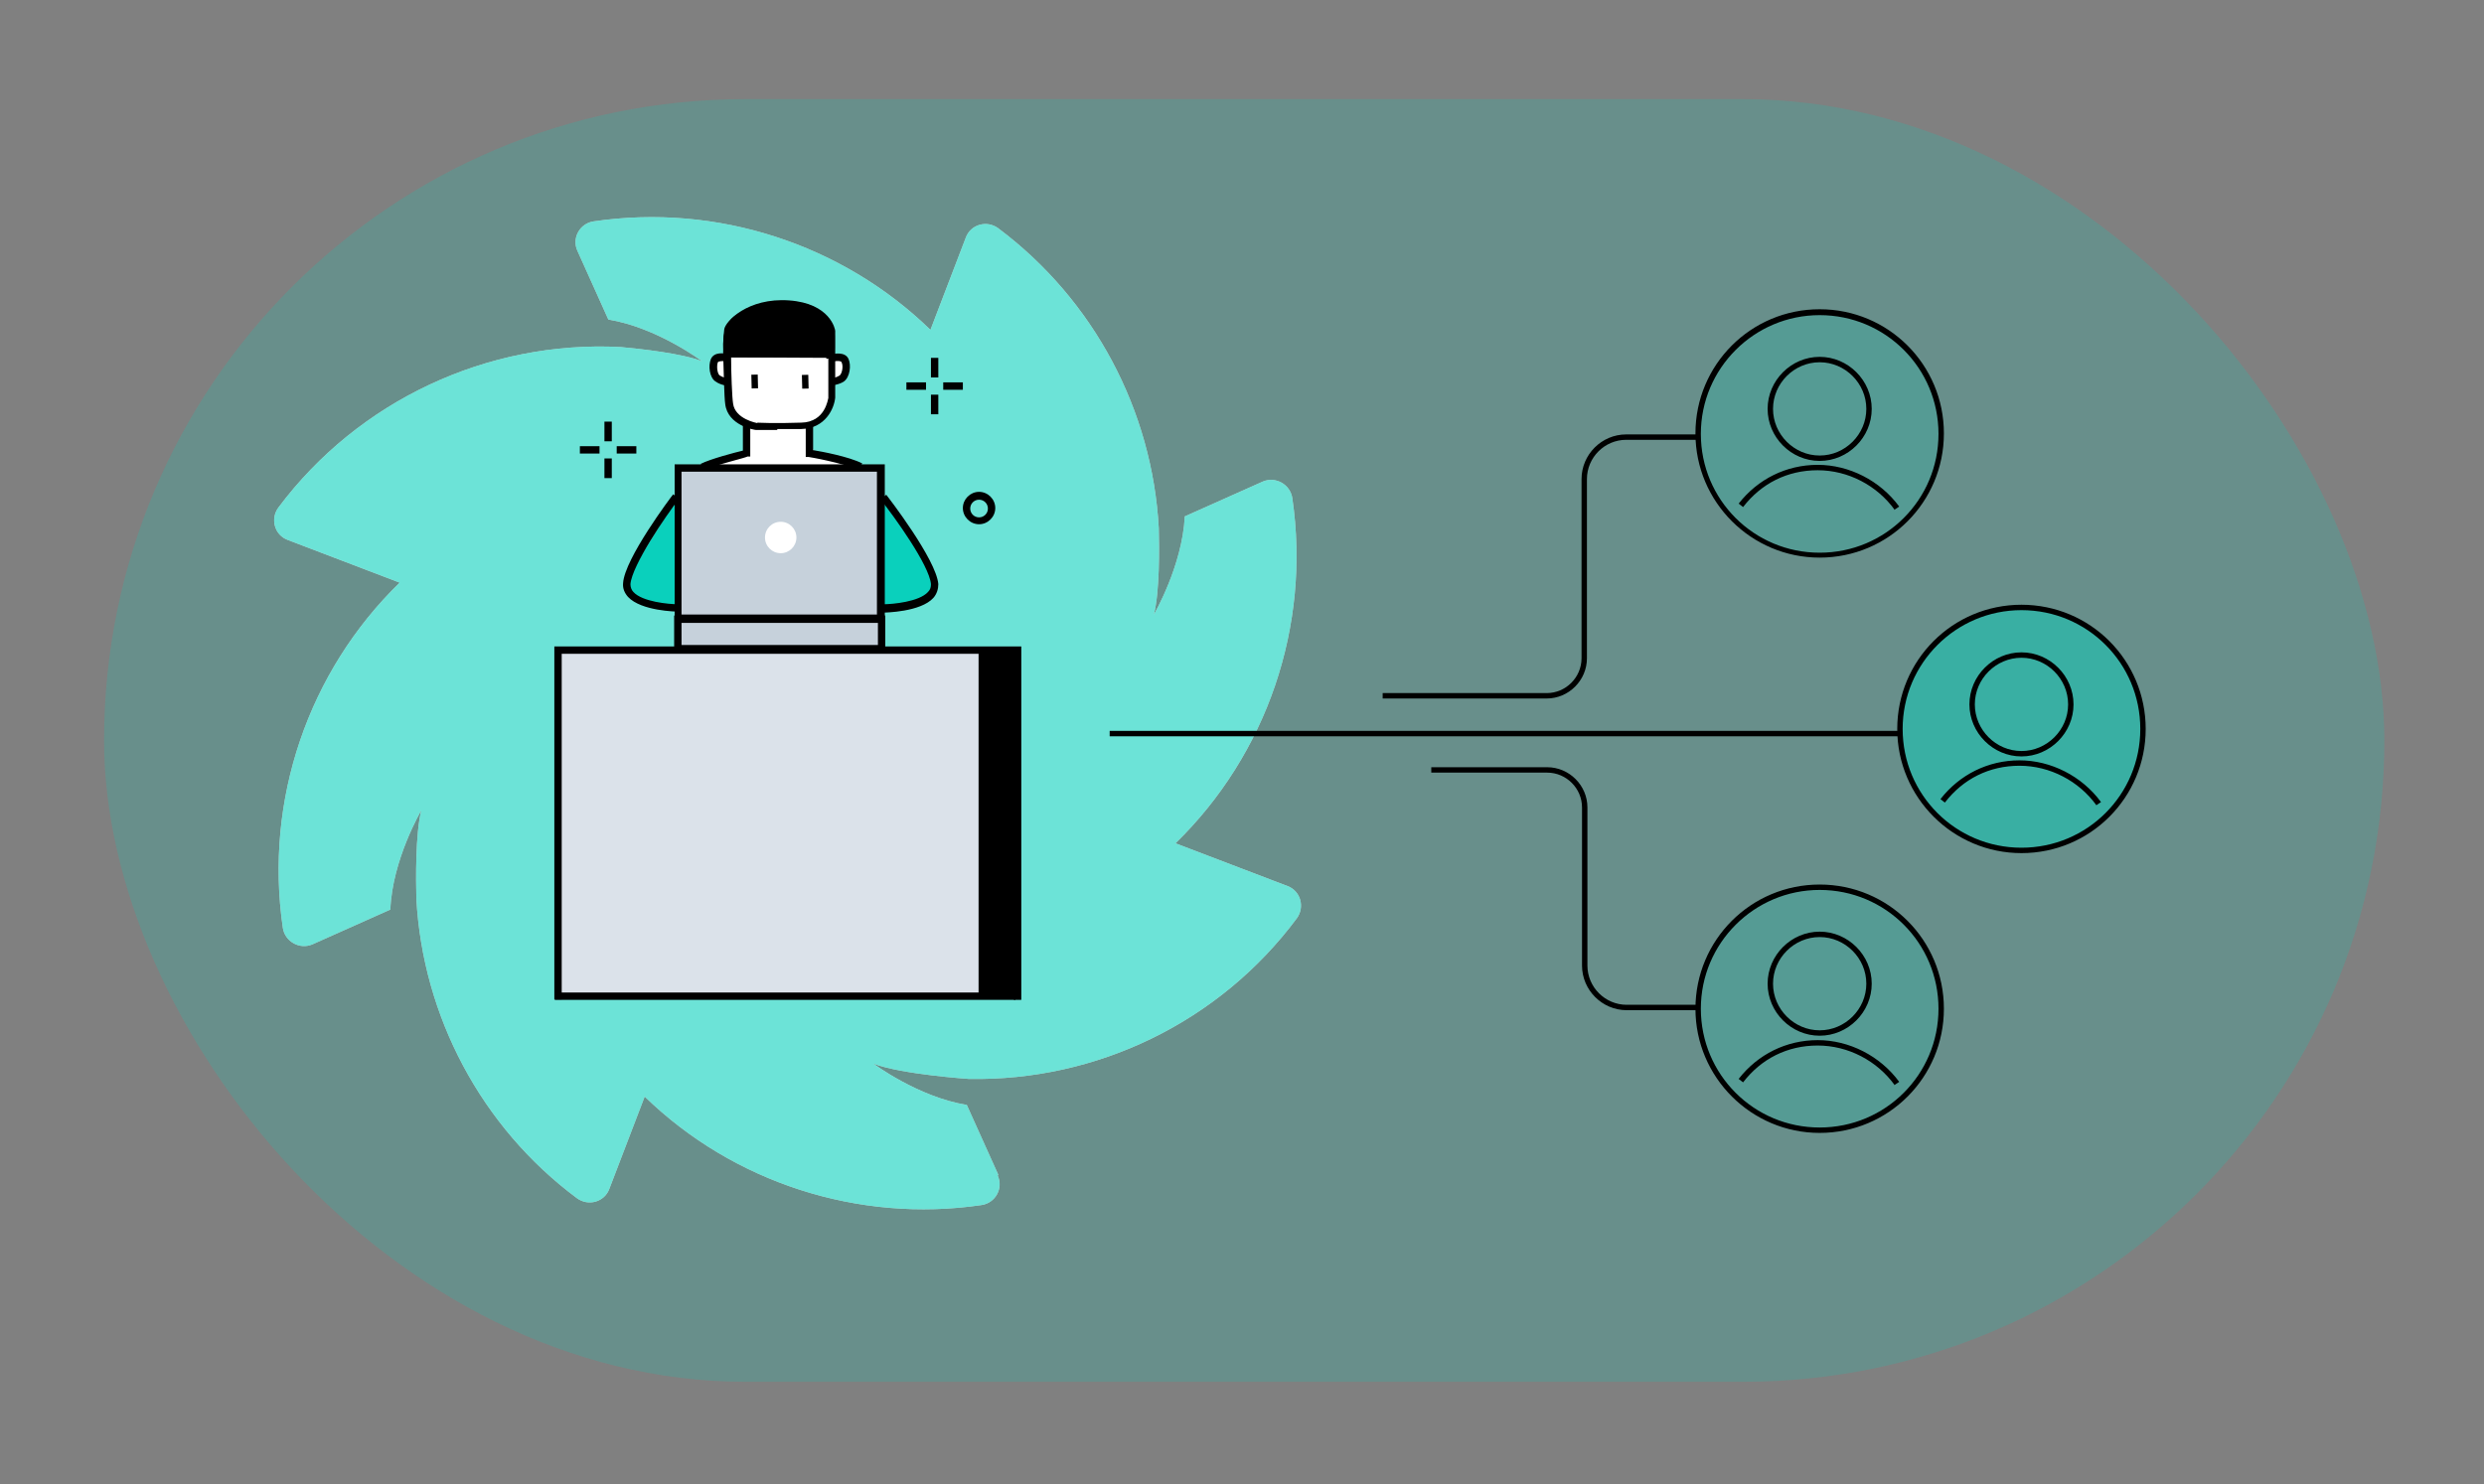
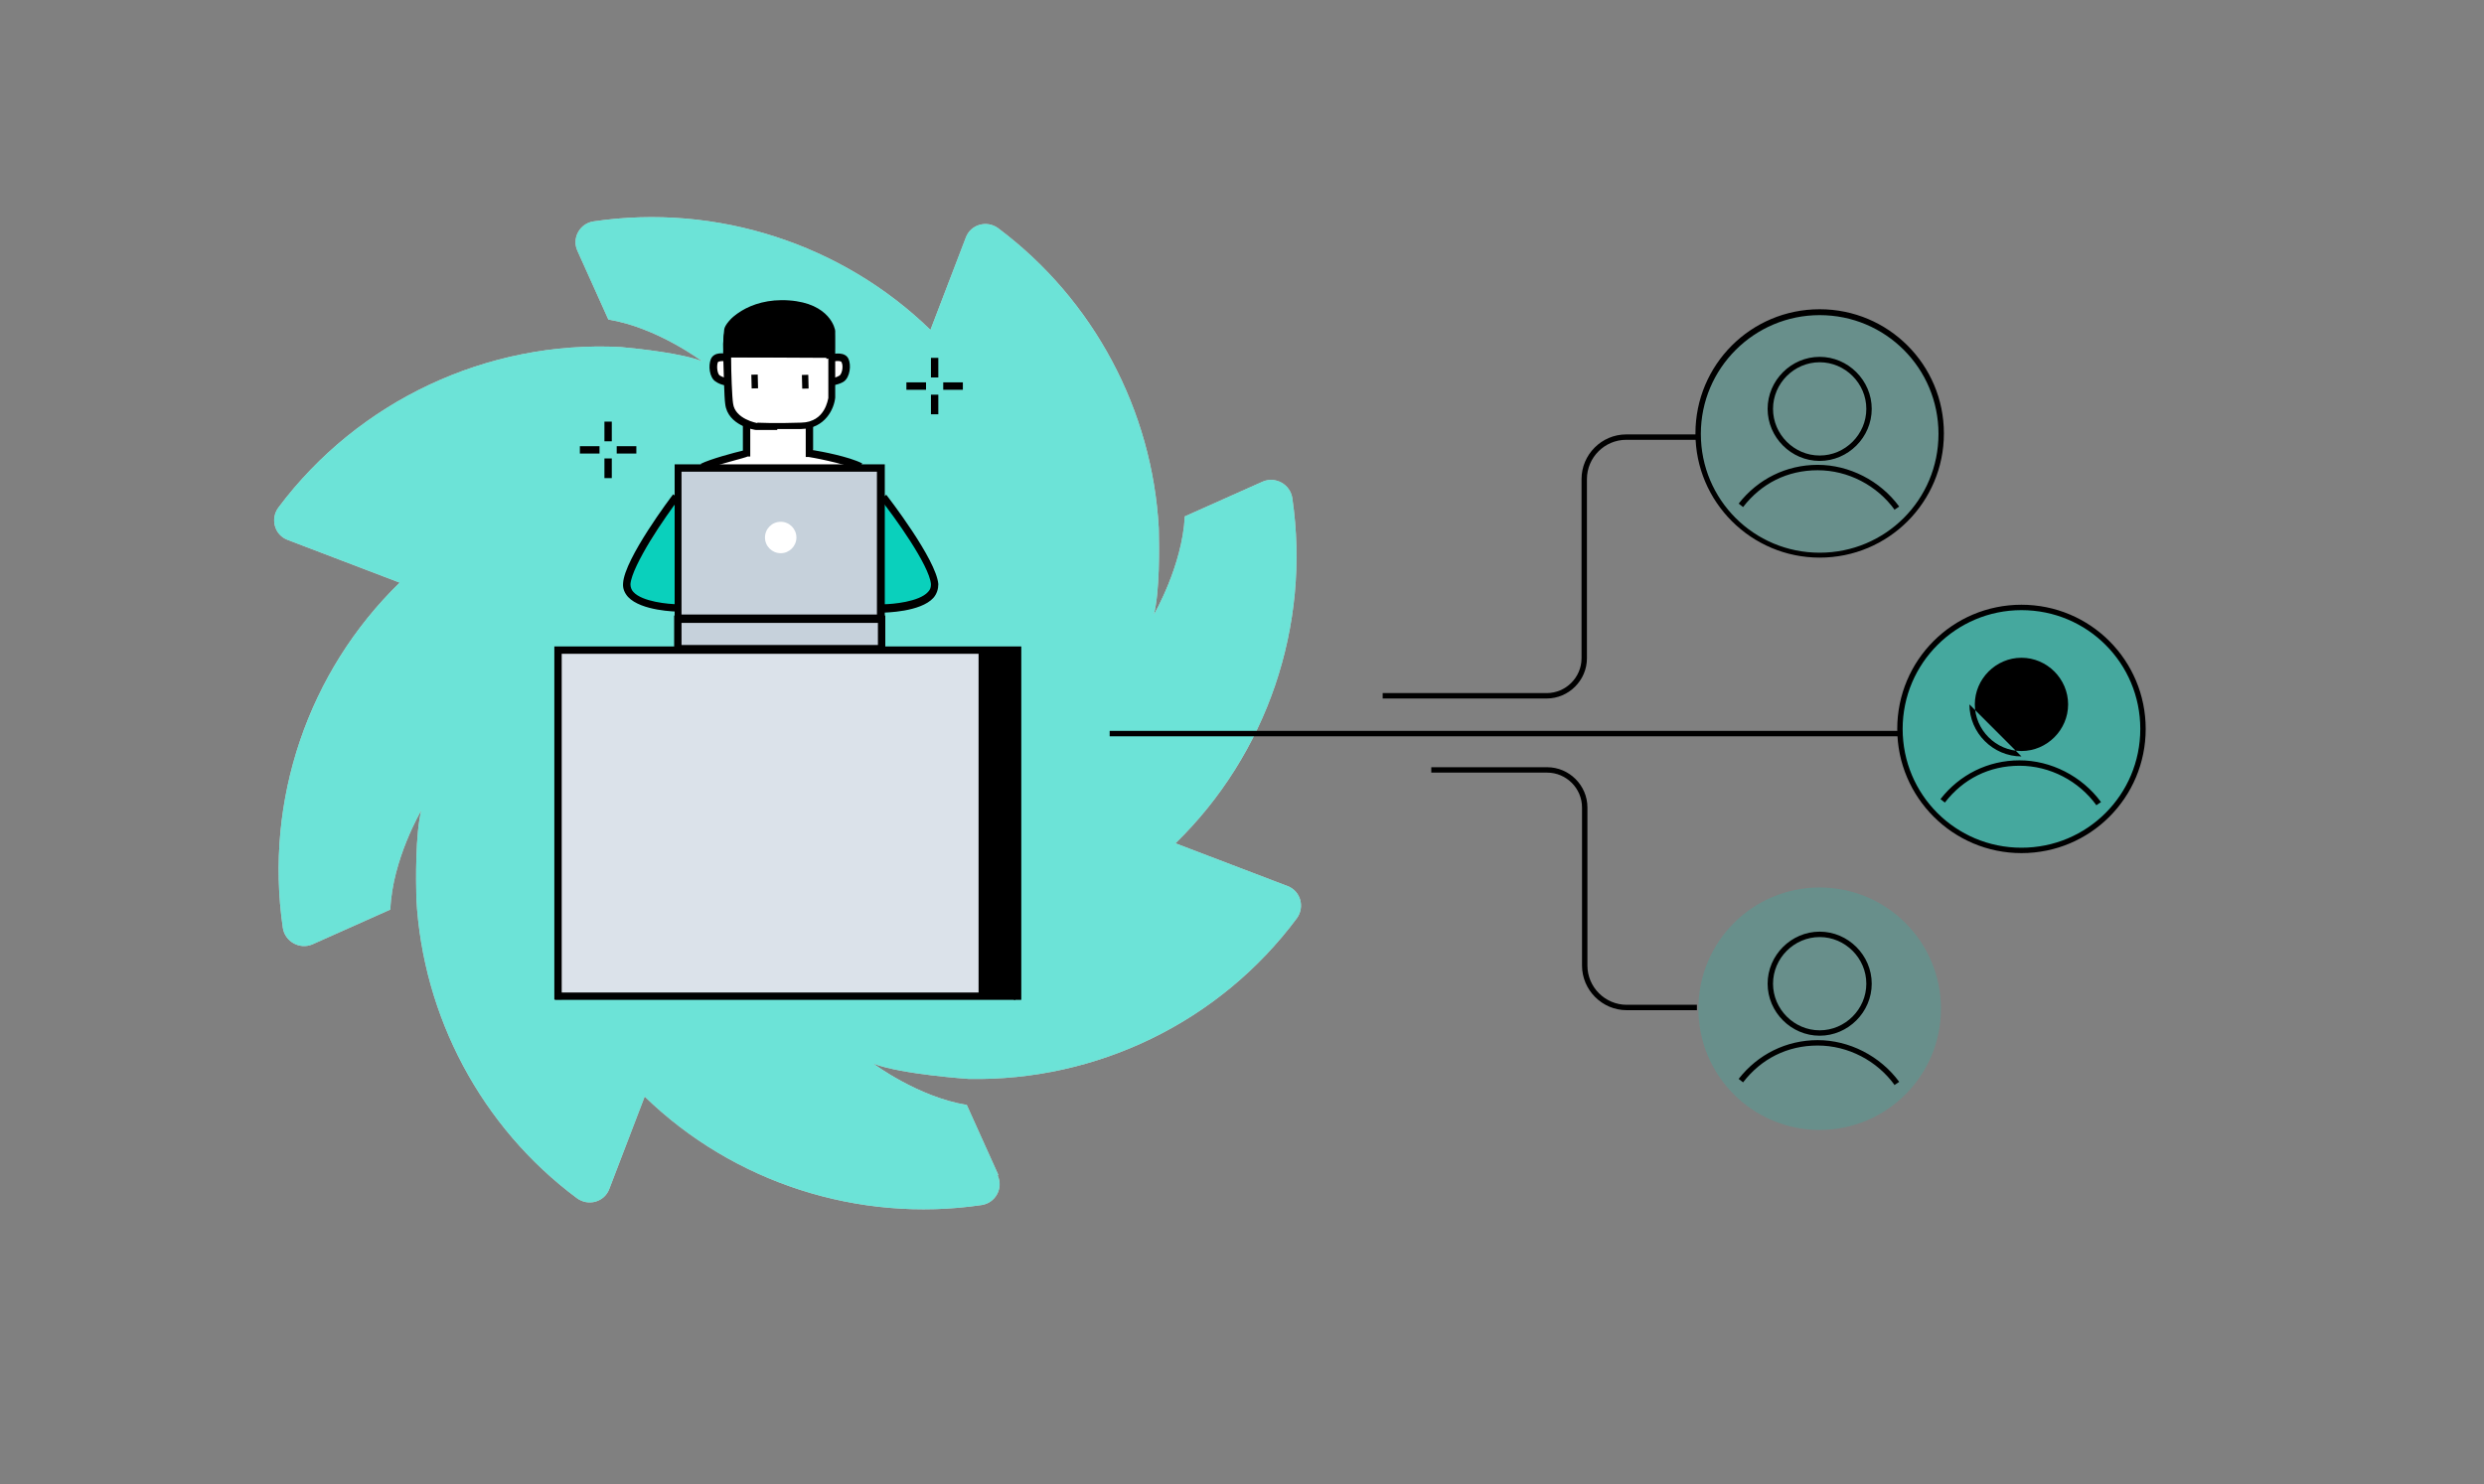
<svg xmlns="http://www.w3.org/2000/svg" id="Layer_1" version="1.1" viewBox="0 0 505.9 302.4">
  <rect x="0" y="0" width="505.9" height="302.4" fill="#808080" stroke="none" />
  <defs>
    <style>.st1{fill:#fff}.st4{fill:#0ad0bc;opacity:.2}</style>
  </defs>
-   <rect width="464.4" height="261.3" x="21.2" y="20.2" rx="130.6" ry="130.6" style="opacity:.2;fill:#0ad0bc" />
  <circle cx="370.6" cy="88.4" r="24.7" class="st4" />
  <path d="M370.6 113.6c-13.9 0-25.3-11.3-25.3-25.3S356.6 63 370.6 63s25.3 11.3 25.3 25.3-11.3 25.3-25.3 25.3Zm0-49.4c-13.3 0-24.2 10.8-24.2 24.2s10.8 24.2 24.2 24.2 24.2-10.8 24.2-24.2-10.8-24.2-24.2-24.2Z" />
  <path d="M370.6 93.9c-5.8 0-10.6-4.8-10.6-10.6s4.8-10.6 10.6-10.6 10.6 4.8 10.6 10.6-4.8 10.6-10.6 10.6Zm0-20.1c-5.2 0-9.5 4.3-9.5 9.5s4.3 9.5 9.5 9.5 9.5-4.3 9.5-9.5-4.3-9.5-9.5-9.5Zm15.3 30.1c-3.6-5-9.5-8.1-15.7-8.1s-11.5 2.7-15.2 7.5l-.9-.7c3.9-5 9.7-7.9 16.1-7.9s12.7 3.2 16.6 8.5l-.9.6Z" />
  <circle cx="370.6" cy="205.5" r="24.7" class="st4" />
-   <path d="M370.6 230.8c-13.9 0-25.3-11.3-25.3-25.3s11.3-25.3 25.3-25.3 25.3 11.3 25.3 25.3-11.3 25.3-25.3 25.3Zm0-49.5c-13.3 0-24.2 10.8-24.2 24.2s10.8 24.2 24.2 24.2 24.2-10.8 24.2-24.2-10.8-24.2-24.2-24.2Z" />
  <path d="M370.6 211c-5.8 0-10.6-4.8-10.6-10.6s4.8-10.6 10.6-10.6 10.6 4.8 10.6 10.6-4.8 10.6-10.6 10.6Zm0-20.1c-5.2 0-9.5 4.3-9.5 9.5s4.3 9.5 9.5 9.5 9.5-4.3 9.5-9.5-4.3-9.5-9.5-9.5Zm15.3 30.2c-3.6-5-9.5-8.1-15.7-8.1s-11.5 2.7-15.2 7.5l-.9-.7c3.9-5 9.7-7.9 16.1-7.9s12.7 3.2 16.6 8.5l-.9.6Z" />
  <circle cx="411.7" cy="148.5" r="24.7" style="opacity:.5;fill:#0ad0bc" />
  <path d="M411.7 173.8c-13.9 0-25.3-11.3-25.3-25.3s11.3-25.3 25.3-25.3 25.3 11.3 25.3 25.3-11.3 25.3-25.3 25.3Zm0-49.5c-13.3 0-24.2 10.8-24.2 24.2s10.8 24.2 24.2 24.2 24.2-10.8 24.2-24.2-10.8-24.2-24.2-24.2Z" />
-   <path d="M411.7 154.1c-5.8 0-10.6-4.8-10.6-10.6s4.8-10.6 10.6-10.6 10.6 4.8 10.6 10.6-4.8 10.6-10.6 10.6Zm0-20.1c-5.2 0-9.5 4.3-9.5 9.5s4.3 9.5 9.5 9.5 9.5-4.3 9.5-9.5-4.3-9.5-9.5-9.5Zm15.3 30.1c-3.6-5-9.5-8.1-15.7-8.1s-11.5 2.7-15.2 7.5l-.9-.7c3.9-5 9.7-7.9 16.1-7.9s12.7 3.2 16.6 8.5l-.9.6Z" />
+   <path d="M411.7 154.1c-5.8 0-10.6-4.8-10.6-10.6Zm0-20.1c-5.2 0-9.5 4.3-9.5 9.5s4.3 9.5 9.5 9.5 9.5-4.3 9.5-9.5-4.3-9.5-9.5-9.5Zm15.3 30.1c-3.6-5-9.5-8.1-15.7-8.1s-11.5 2.7-15.2 7.5l-.9-.7c3.9-5 9.7-7.9 16.1-7.9s12.7 3.2 16.6 8.5l-.9.6Z" />
  <path d="m203.3 239.3-6.4-14.2c-9.9-1.6-19-8.4-19-8.4 5.8 2.2 19.4 3.1 19.4 3.1 26.1.5 51.1-11.6 66.8-32.7 1.7-2.3.8-5.6-1.9-6.6l-22.8-8.7c18.6-18.1 27.6-44.3 23.8-70.3-.4-2.8-3.4-4.5-6-3.4l-15.9 7.1c-.5 10.1-6.3 20-6.3 20 1.2-4.6 1.1-13.6 1-17.6-1.3-24-13.2-46.5-32.7-61.1-2.3-1.7-5.6-.8-6.6 1.9l-7.2 18.8c-18-17.5-43.5-25.8-68.6-22.1-2.8.4-4.5 3.4-3.3 6l6.3 14c9.9 1.6 19.1 8.5 19.1 8.5-4.1-1.6-12.3-2.5-16.6-2.9-27.1-1.4-53.4 10.9-69.7 32.7-1.7 2.3-.8 5.6 1.9 6.6l22.8 8.7C62.8 136.8 53.8 163 57.6 189c.4 2.8 3.4 4.5 6 3.4l15.9-7.1c.4-10.2 6.3-20.2 6.3-20.2-1.2 4.7-1.1 14.2-1 18 1.3 23.9 13.2 46.5 32.7 61 2.3 1.7 5.6.8 6.6-1.9l7.2-18.8c18 17.5 43.5 25.8 68.6 22.1 2.8-.4 4.5-3.4 3.3-6Z" class="st1" />
  <path d="m203.3 239.3-6.4-14.2c-9.9-1.6-19-8.4-19-8.4 5.8 2.2 19.4 3.1 19.4 3.1 26.1.5 51.1-11.6 66.8-32.7 1.7-2.3.8-5.6-1.9-6.6l-22.8-8.7c18.6-18.1 27.6-44.3 23.8-70.3-.4-2.8-3.4-4.5-6-3.4l-15.9 7.1c-.5 10.1-6.3 20-6.3 20 1.2-4.6 1.1-13.6 1-17.6-1.3-24-13.2-46.5-32.7-61.1-2.3-1.7-5.6-.8-6.6 1.9l-7.2 18.8c-18-17.5-43.5-25.8-68.6-22.1-2.8.4-4.5 3.4-3.3 6l6.3 14c9.9 1.6 19.1 8.5 19.1 8.5-4.1-1.6-12.3-2.5-16.6-2.9-27.1-1.4-53.4 10.9-69.7 32.7-1.7 2.3-.8 5.6 1.9 6.6l22.8 8.7C62.8 136.8 53.8 163 57.6 189c.4 2.8 3.4 4.5 6 3.4l15.9-7.1c.4-10.2 6.3-20.2 6.3-20.2-1.2 4.7-1.1 14.2-1 18 1.3 23.9 13.2 46.5 32.7 61 2.3 1.7 5.6.8 6.6-1.9l7.2-18.8c18 17.5 43.5 25.8 68.6 22.1 2.8-.4 4.5-3.4 3.3-6Z" style="opacity:.6;fill:#0ad0bc" />
  <path d="M152 83.7v6.9s0 1.6-1.6 2.1-8 2.9-8 2.9l.7 2.8 32.3-.3-.9-3s-1.5-1.1-3.3-1.4-5.8-.7-5.8-2.9c0-2.1-.5-6.6-.5-6.6l-12.8-.5Zm-2.3-10.4s-4-1.4-4.1.7c-.1 2.1 1.3 4.1 3.8 4.1s.3-4.8.3-4.8Zm18.3 0s4-1.4 4.1.7-1.3 4.1-3.8 4.1-.3-4.8-.3-4.8Z" class="st1" />
  <path d="M148.3 70.8H169v9.8c0 3-2.4 5.4-5.4 5.4h-9.8c-3 0-5.4-2.4-5.4-5.4v-9.8Z" class="st1" />
  <path d="M226 148.9h160.8v1.1H226zm89-6.6h-33.4v-1.1H315c3.9 0 7.1-3.2 7.1-7.1V97.6c0-5 4.1-9.1 9.1-9.1h14.3v1.1h-14.3c-4.4 0-8 3.6-8 8v36.5c0 4.5-3.7 8.2-8.2 8.2Zm30.6 63.5h-14.3c-5 0-9.1-4.1-9.1-9.1v-32.2c0-3.9-3.2-7.1-7.1-7.1h-23.6v-1.1h23.6c4.5 0 8.2 3.7 8.2 8.2v32.2c0 4.4 3.6 8 8 8h14.3v1.1Z" />
  <path d="m138.6 100.3-8.9 14.4s-3.7 4-.4 6.5c3.3 2.5 7.3 3 7.3 3s1.8.6 1.8-2.3.2-21.5.2-21.5Zm40.9 0 8.9 14.4s3.7 4 .4 6.5-7.3 3-7.3 3-1.8.6-1.8-2.3-.2-21.5-.2-21.5Z" style="fill:#0ad0bc" />
  <path d="M138.1 95.8h41.2v36h-41.2z" style="fill:#c6d1db" />
  <path d="M113.7 132.4h86.9v70.4h-86.9z" style="fill:#dbe2ea" />
  <path d="M113 202.2h93.8v1.5H113zm67.2-75.5h-42.8V94.6h42.8v32.1Zm-41.4-1.5h39.8V96.1h-39.8v29.1Z" />
  <path d="M180.3 132.9h-43v-7.5h43v7.5Zm-41.5-1.5h40v-4.5h-40v4.5Z" />
  <path d="M208 203.7h-1.5v-70.5h-92.1v70.4h-1.5v-71.9H208v72zM158.3 87.6H154c-.3 0-5.8-.9-6.3-5.3-.2-1.3-.3-6.4-.4-9.6s0-.8 0-.8v-1.7c0-1.1.1-2.4.2-3.1.2-1.6 4.8-6.5 13.2-5.9 8.4.6 9.4 5.9 9.4 6.2V81c-.2 2.2-2 6.3-6.9 6.4h-4.9Zm-4.1-1.5s3.5.2 9 0c4.9-.1 5.4-4.8 5.5-5v-8.2l-19.8-.1c0 3.1.2 8.2.4 9.4.4 3.2 4.9 4 5 4Zm-5.5-14.8h19.8v-3.6c-.1-.5-1.2-4.3-8-4.8-7.6-.6-11.5 3.8-11.6 4.6-.1.8-.2 2.6-.2 3.7v.1Zm-10.6 53.3c-.3 0-7.5-.1-10.2-3-.7-.8-1.1-1.7-1-2.8.3-5 9.8-17.6 10.2-18.1l1.2.9c-2.7 3.5-9.6 13.6-9.9 17.4 0 .6.2 1.2.6 1.6 1.8 2 7.2 2.5 9.1 2.5v1.5Zm41.8 0v-1.5c1.9 0 7.3-.5 9.1-2.5.5-.5.6-1 .6-1.6-.3-3.8-7.5-13.8-10.3-17.3l1.2-.9c.4.5 10.2 13.2 10.6 18.2 0 1-.3 2-1 2.8-2.6 2.9-9.9 3-10.2 3Z" />
  <path d="m143.4 95.8-.7-1.3c2-1 6.9-2.3 8.6-2.7v-5.5h1.5V93h-.6c0 .2-6.6 1.7-8.8 2.8Zm31.5 0c-3.1-1.5-10.1-2.7-10.2-2.7h-.6v-6.8h1.5v5.4c1.8.3 7.2 1.3 10 2.7l-.7 1.3Zm-21.882-19.463 1.3-.032.068 2.8-1.3.03zm10.297.048 1.3-.032.068 2.8-1.3.031zM148.4 78.6c-.2 0-1.6-.1-2.7-.9-1.2-.8-1.5-3.2-.9-4.6.7-1.5 2.8-1.1 3.1-1l-.3 1.5.2-.7-.2.7c-.5-.1-1.3 0-1.4.2-.3.8-.1 2.4.4 2.7.6.4 1.6.6 1.9.6v1.5Zm20.8 0v-1.5c.2 0 1.2-.2 1.8-.6.5-.4.8-1.9.4-2.7-.1-.3-.9-.3-1.4-.2l-.3-1.5c.2 0 2.4-.5 3.1 1 .6 1.3.3 3.7-.9 4.6-1 .7-2.5.8-2.7.9Zm-21.1-7.9s-.5-4.4 2.3-6.2c2.8-1.8 5.8-2.7 8.1-2.7s7 .5 8.6 2.2c1.6 1.8 2.3 2.4 2.3 4.1v2.3s.3 1.5-1 1.5H149s-.8-.5-.8-1.2Z" />
  <path d="M168.3 72.8h-19.8c-.1 0-1.2-.7-1.2-1.8 0-.5-.4-4.9 2.6-6.8 2.8-1.8 5.9-2.8 8.5-2.8s7 0 9.1 2.5l.4.4c1.4 1.5 2.1 2.3 2.1 4.2v2.3c0 .3 0 1.1-.4 1.7-.2.3-.6.6-1.3.6Zm-19.1-1.6h19.3s.1-.4 0-.6v-2.5c0-1.6-.4-1.7-1.7-3.2l-.4-.4c-1.3-1.4-5.5-2-8-2s-5.2 1-7.7 2.5c-2.4 1.5-1.9 5.4-1.9 5.4 0 .3.2.5.3.6Zm50.1 61h7.7v71.2h-7.7zm-9.7-59.3h1.5v4h-1.5zm0 7.5h1.5v4h-1.5zm2.5-2.5h4v1.5h-4zm-7.5 0h4v1.5h-4zm-61.5 8h1.5v4h-1.5zm0 7.5h1.5v4h-1.5zm2.5-2.5h4v1.5h-4zm-7.5 0h4v1.5h-4z" />
  <circle cx="159" cy="109.5" r="3.2" class="st1" />
-   <path d="M199.4 106.8c-1.8 0-3.3-1.5-3.3-3.3s1.5-3.3 3.3-3.3 3.3 1.5 3.3 3.3-1.5 3.3-3.3 3.3Zm0-5c-1 0-1.8.8-1.8 1.8s.8 1.8 1.8 1.8 1.8-.8 1.8-1.8-.8-1.8-1.8-1.8Z" />
</svg>